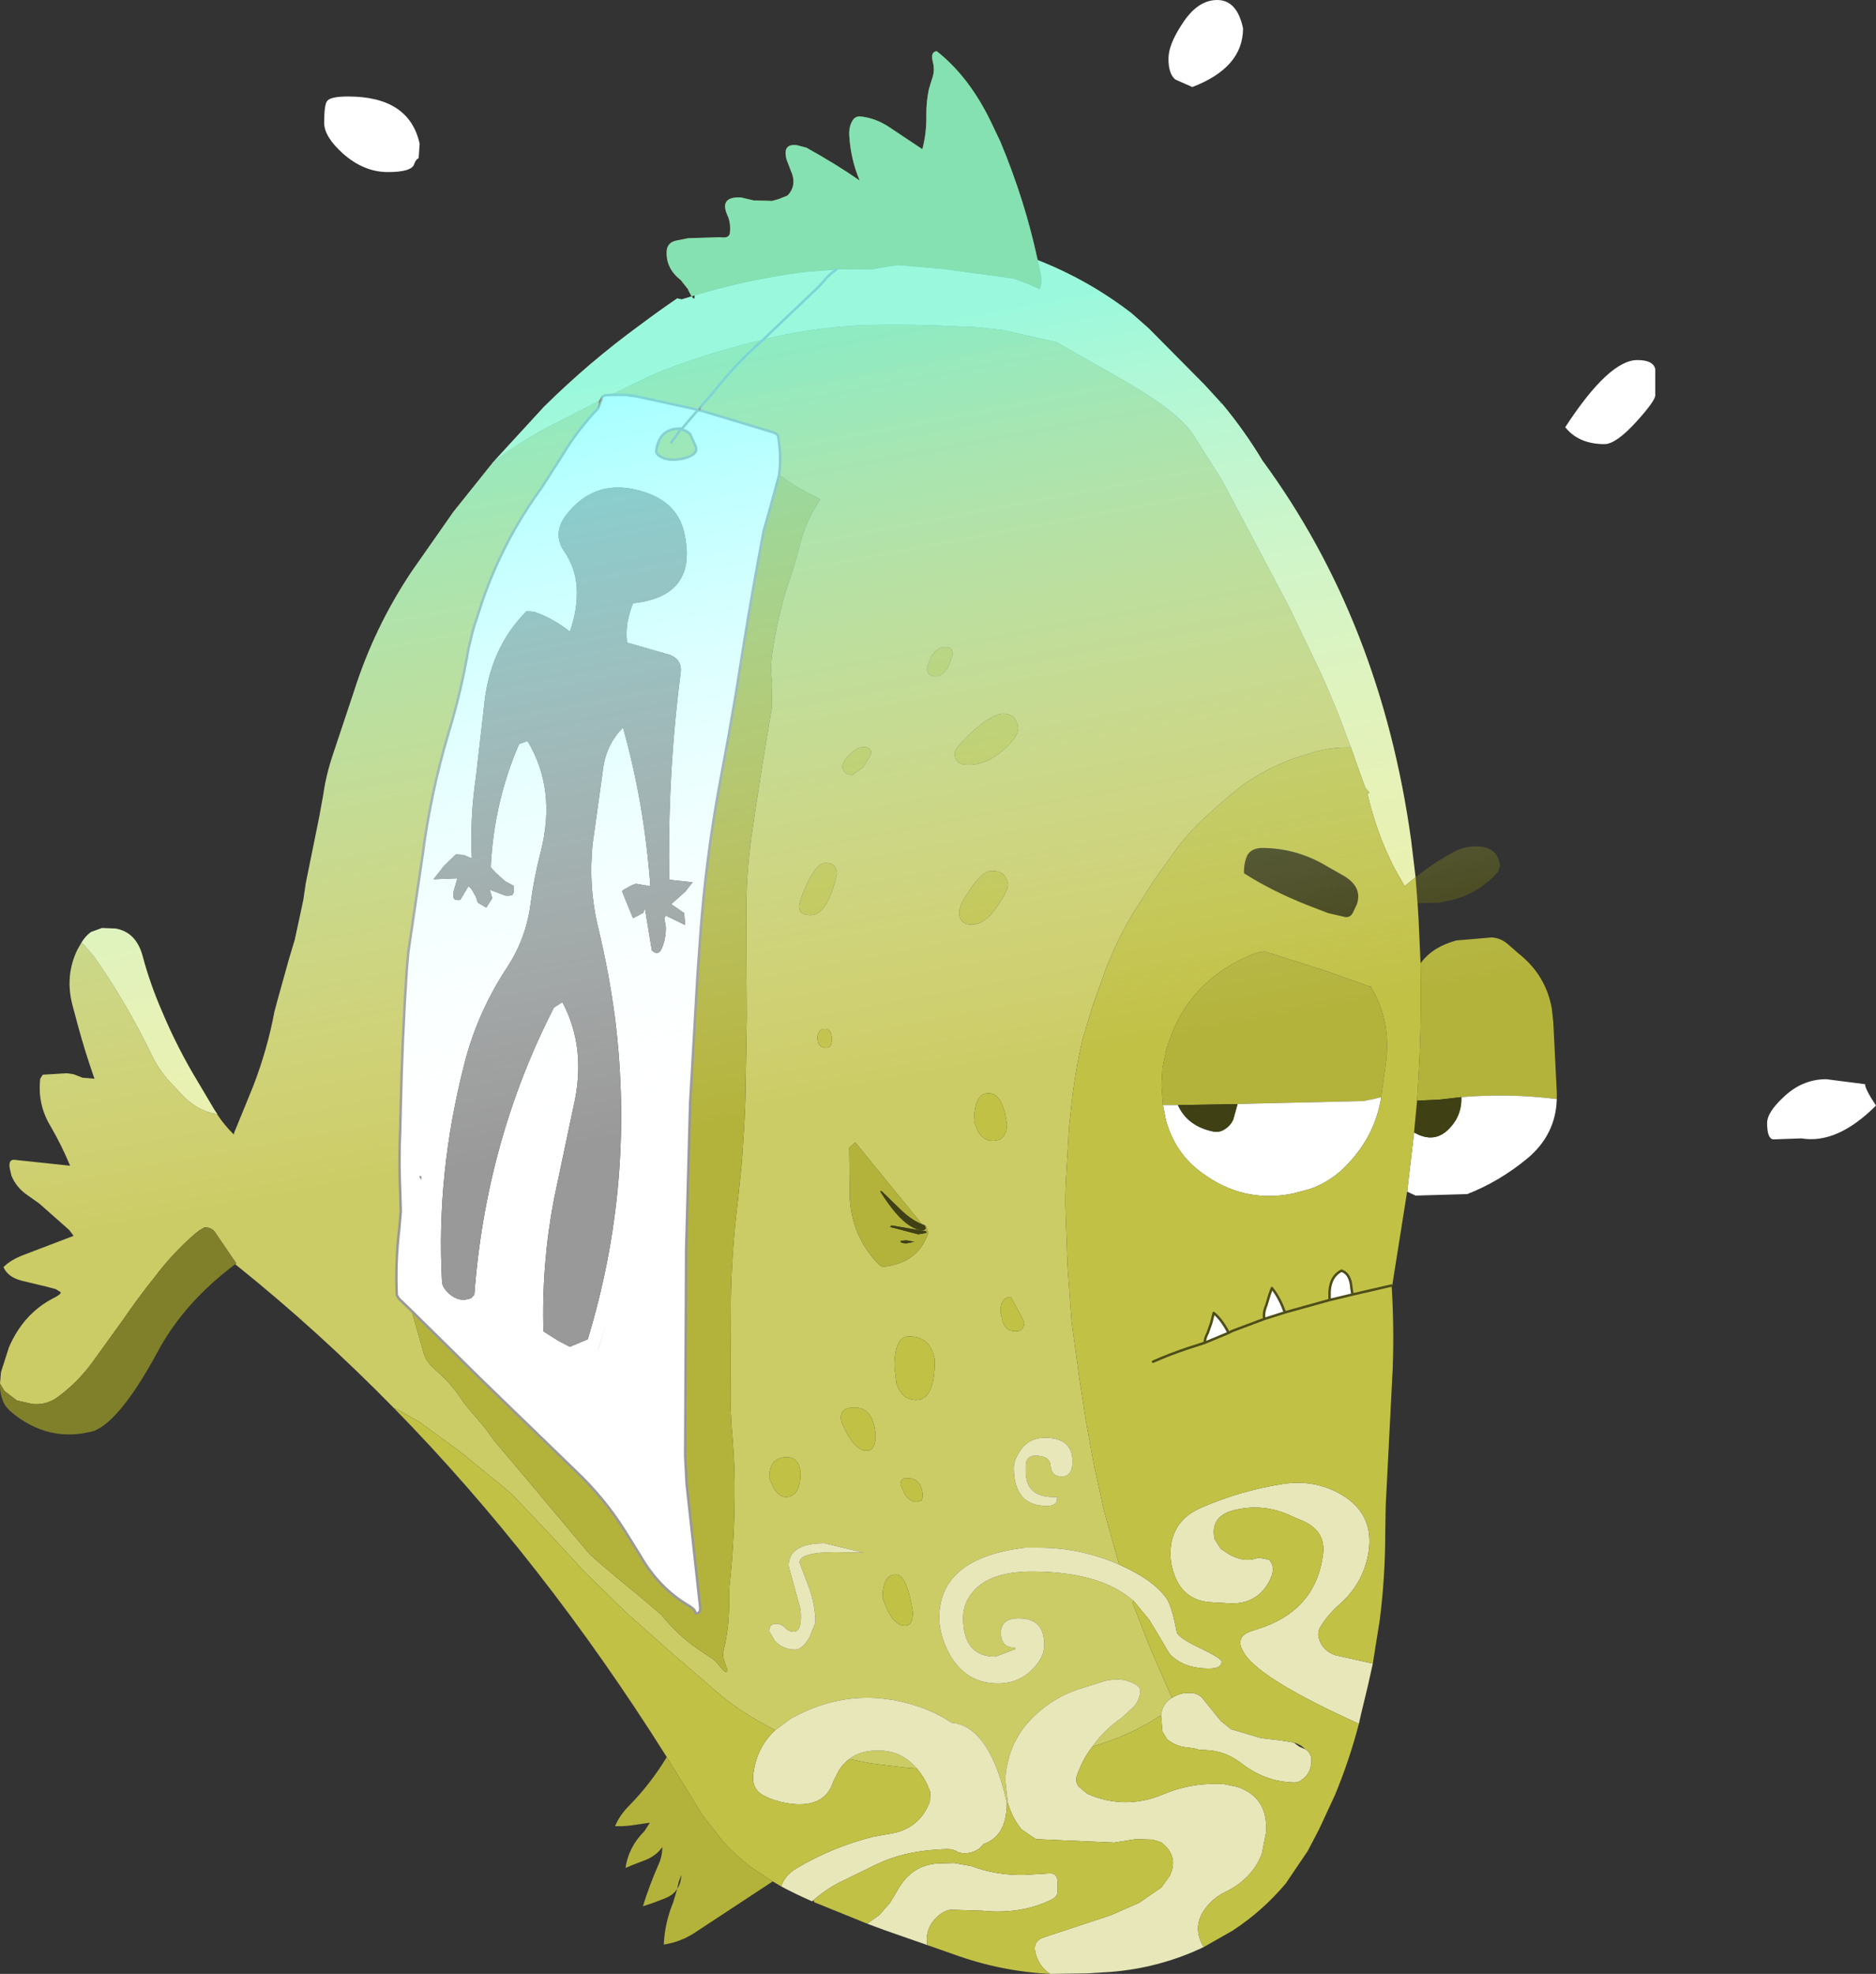
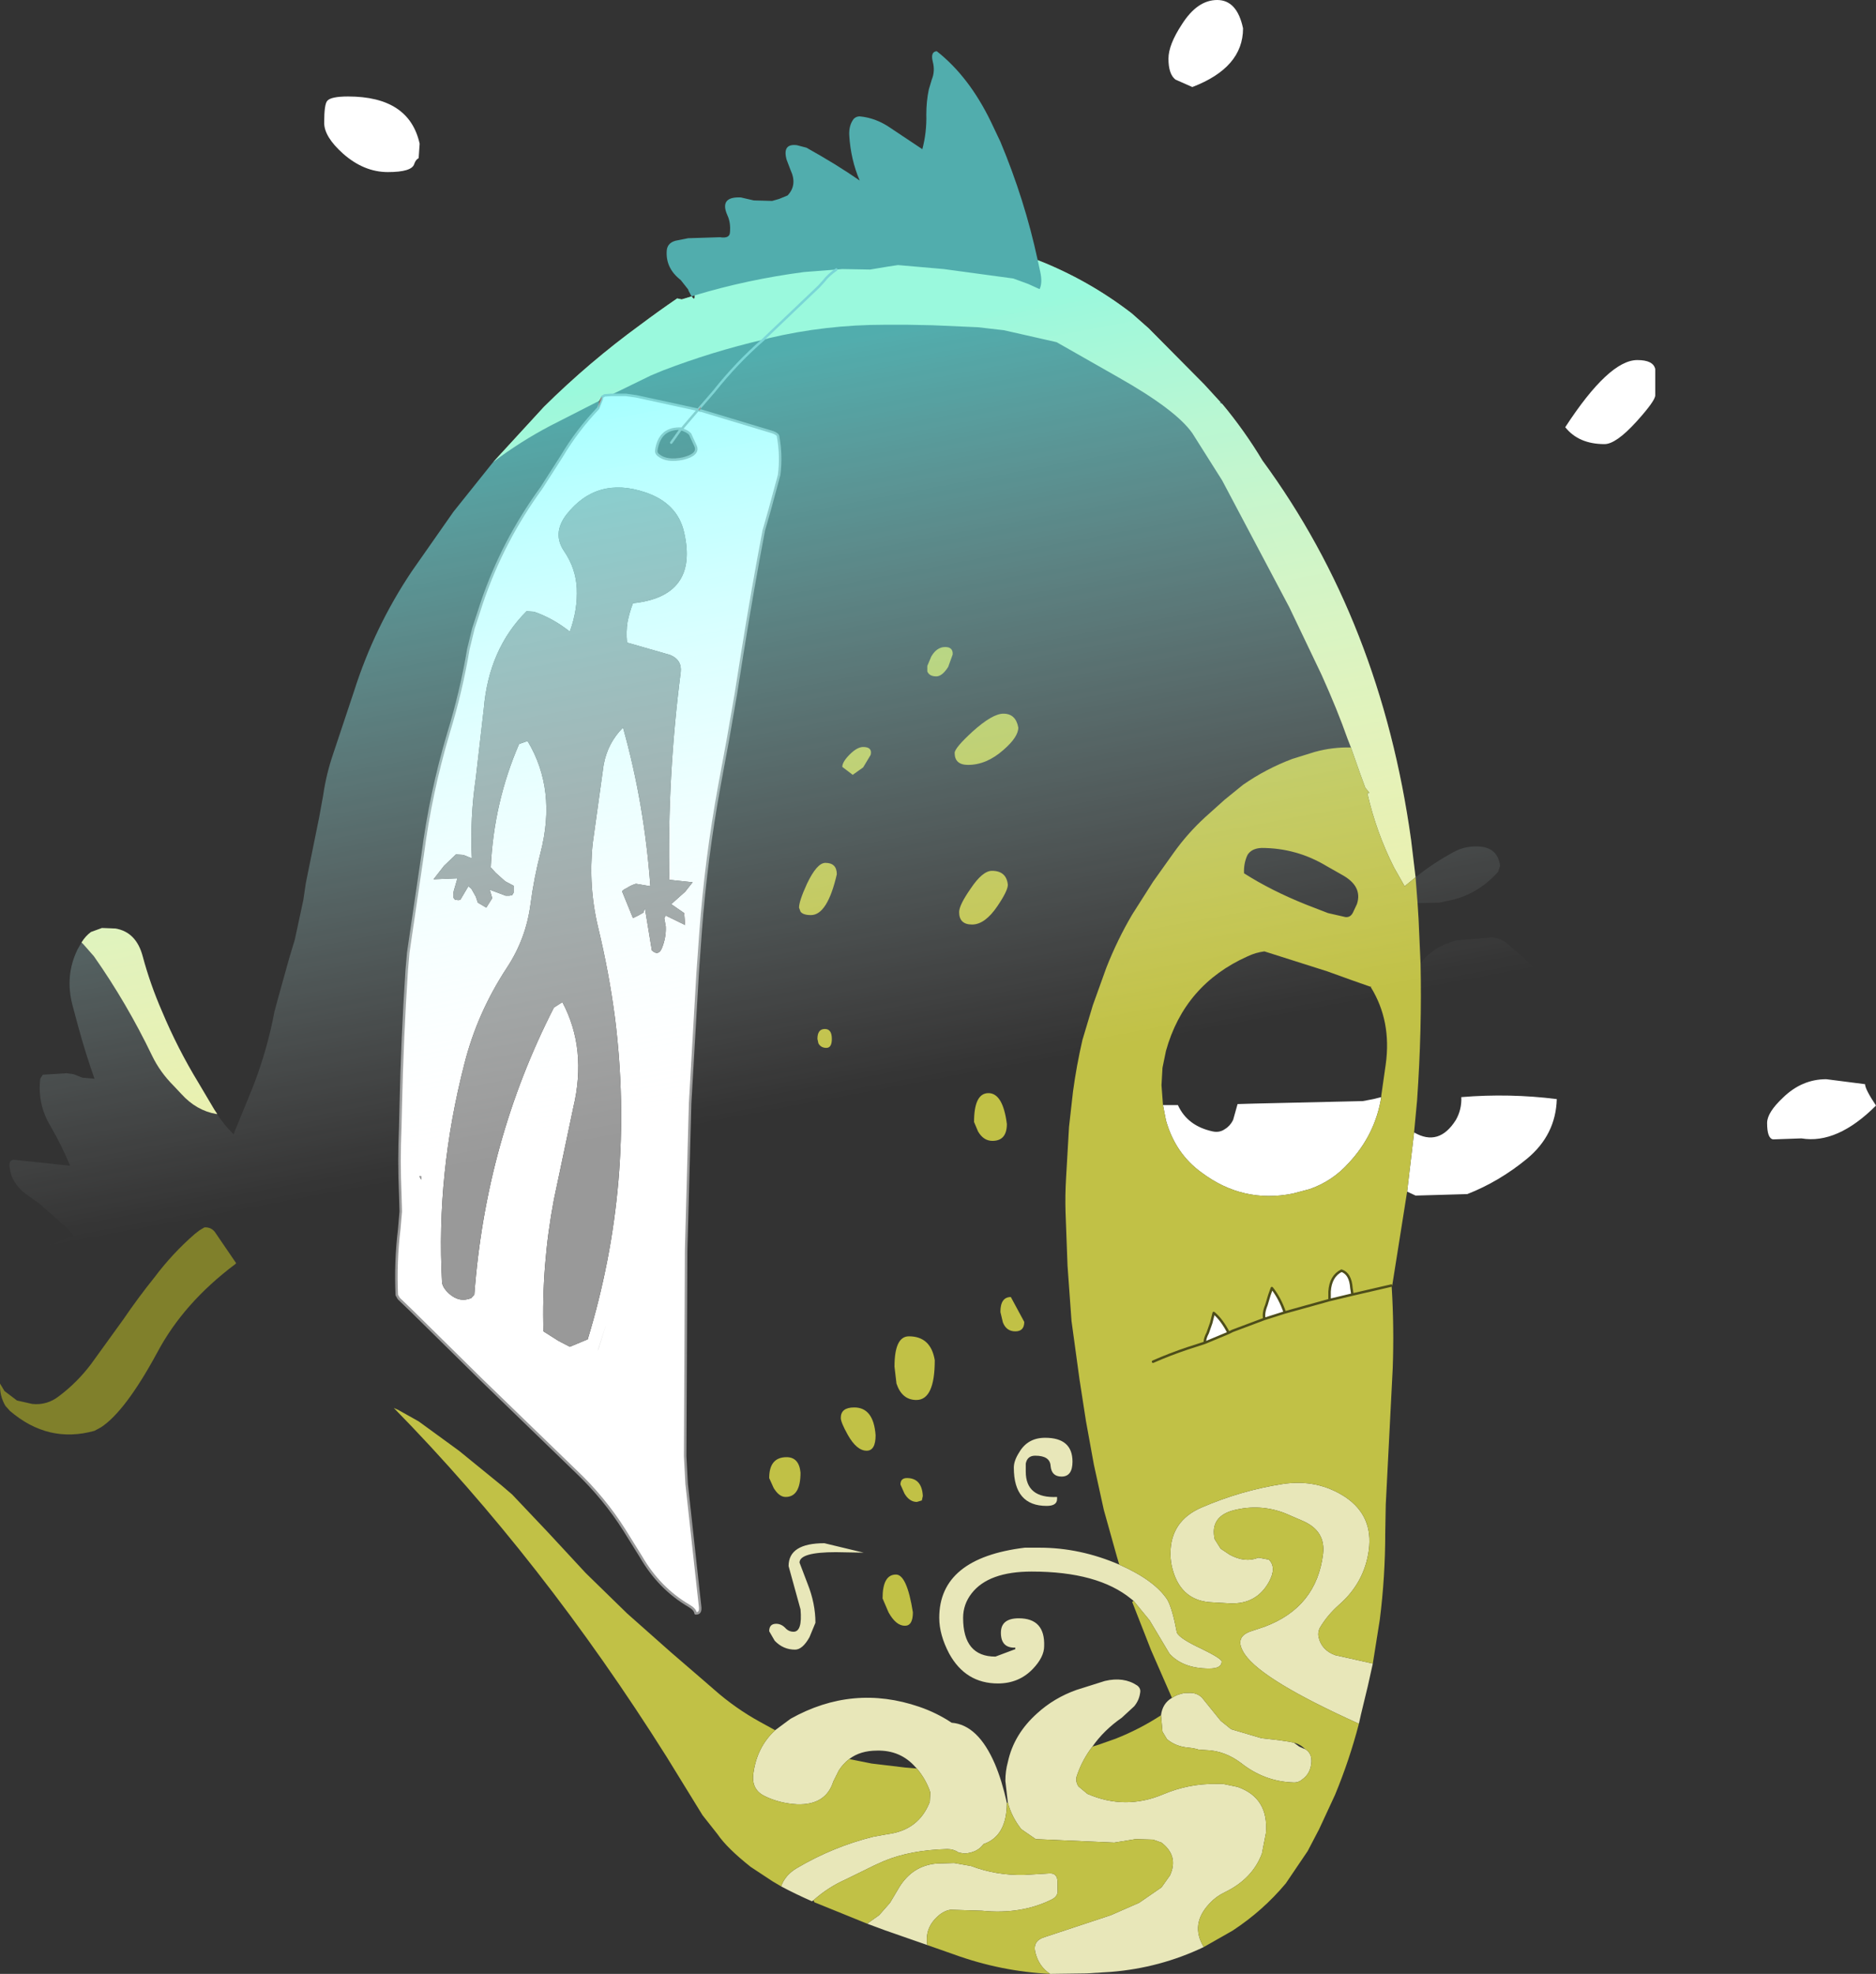
<svg xmlns="http://www.w3.org/2000/svg" height="198.45px" width="188.65px">
  <rect width="100%" height="100%" fill="#333333" stroke="none" />
  <g transform="matrix(1.0, 0.0, 0.0, 1.0, 4.6, -41.2)">
-     <path d="M118.15 81.65 L118.3 81.8 118.05 81.7 118.15 81.65 M35.0 182.75 Q27.45 175.05 19.3 168.5 L19.05 168.3 19.15 168.2 17.0 165.05 Q16.6 164.55 15.95 164.6 L15.45 164.9 15.0 165.25 Q12.75 167.2 10.95 169.6 9.3 171.65 7.8 173.85 L4.55 178.35 Q3.15 180.2 1.35 181.55 0.15 182.5 -1.35 182.35 L-2.9 182.0 -4.15 181.05 -4.6 180.3 -4.5 179.15 -3.7 176.65 Q-2.25 173.3 0.7 171.75 1.8 171.2 1.4 171.05 L1.0 170.8 0.05 170.55 -2.45 169.95 Q-3.8 169.6 -4.25 168.6 -3.55 167.85 -2.05 167.3 L2.8 165.45 2.35 164.85 -0.65 162.2 -1.85 161.35 Q-2.95 160.6 -3.45 159.4 L-3.6 158.75 Q-3.8 157.8 -3.2 157.8 L2.45 158.4 Q1.65 156.45 0.5 154.45 -0.85 152.25 -0.55 149.65 L-0.3 149.25 2.1 149.1 2.8 149.2 3.7 149.55 4.9 149.65 Q4.0 147.1 3.25 144.35 L2.7 142.3 Q1.9 139.3 3.2 136.65 L3.6 135.95 3.8 136.15 4.85 137.35 Q8.15 142.05 10.7 147.35 11.5 149.0 12.85 150.35 L13.65 151.2 Q15.15 152.85 17.15 153.2 L17.25 153.2 17.25 153.25 Q17.95 154.3 18.8 155.15 L18.9 155.25 19.0 154.95 20.15 152.15 20.9 150.3 Q22.3 146.65 23.0 142.9 L23.35 141.6 24.45 137.65 25.05 135.65 25.9 131.7 26.15 130.0 27.5 123.35 27.9 121.15 Q28.2 119.05 28.9 117.0 L31.0 110.7 Q33.05 104.25 36.8 98.65 L41.0 92.65 45.0 87.65 Q47.7 85.6 50.75 84.0 L55.65 81.5 55.55 82.25 Q53.45 84.45 51.9 87.05 L49.85 90.25 Q45.95 95.6 43.85 101.8 L43.0 104.4 42.5 106.45 Q41.8 110.65 40.5 114.9 38.7 120.95 37.9 127.15 L36.75 134.95 36.45 137.0 36.3 138.75 Q35.85 145.55 35.7 152.45 L35.65 154.55 Q35.5 157.9 35.65 161.25 L35.7 163.0 35.55 164.75 Q35.15 168.05 35.3 171.4 L35.5 171.75 36.8 173.0 37.95 177.05 Q38.2 178.05 39.05 178.8 L39.55 179.25 Q40.95 180.5 42.05 182.25 L42.8 183.15 44.25 184.85 45.1 186.05 49.5 191.25 50.4 192.35 54.7 197.45 55.7 198.35 58.5 200.7 59.55 201.55 61.85 203.5 62.6 204.35 Q64.05 206.0 65.9 207.2 L66.65 207.7 Q67.35 208.1 67.85 208.8 68.45 209.6 68.55 209.1 L68.2 208.1 Q68.05 207.65 68.15 207.2 68.8 204.5 68.7 201.65 L68.75 200.7 Q69.4 194.8 69.25 188.75 L69.1 186.15 Q68.9 184.1 68.85 181.95 L68.9 171.6 Q69.0 166.7 69.6 161.9 L70.0 158.05 70.25 154.15 70.35 151.9 70.5 143.5 70.45 133.45 Q70.4 129.4 70.95 125.4 71.9 118.9 73.0 112.45 L73.05 109.9 Q72.85 108.45 73.05 106.95 73.65 102.65 75.1 98.6 L75.7 96.55 Q76.4 93.45 77.9 91.45 L77.55 91.2 Q75.5 90.25 73.75 88.95 74.0 87.05 73.65 85.1 73.65 84.85 73.1 84.65 L65.8 82.45 65.9 82.05 67.2 80.55 Q69.45 77.7 72.15 75.35 69.45 77.7 67.2 80.55 L65.9 82.05 65.6 82.4 59.4 81.05 58.35 80.9 56.85 80.9 60.85 78.95 62.05 78.45 Q67.0 76.55 72.15 75.35 L72.35 75.15 72.4 75.3 72.7 75.2 Q78.4 73.85 84.35 73.85 L86.65 73.85 89.2 73.9 93.75 74.1 96.35 74.4 101.65 75.6 107.8 79.1 Q113.65 82.4 115.3 84.75 L118.3 89.5 125.05 102.25 128.3 109.05 Q129.9 112.6 130.9 115.45 L131.25 116.35 Q129.4 116.3 127.6 116.8 L125.35 117.5 Q122.7 118.5 120.4 120.1 L118.55 121.6 116.6 123.35 Q114.85 124.95 113.45 126.9 L111.35 129.85 109.25 133.15 Q107.75 135.7 106.65 138.5 L105.3 142.25 104.25 145.75 Q103.65 148.35 103.3 150.95 L102.9 154.5 102.6 159.7 Q102.5 161.4 102.55 163.05 L102.75 168.45 103.15 174.0 103.95 179.85 104.6 184.05 105.4 188.45 106.4 193.0 107.7 197.65 107.95 198.5 Q104.0 196.8 99.95 196.8 L98.45 196.8 Q89.85 197.85 89.85 203.85 89.85 205.55 90.85 207.45 92.5 210.45 95.75 210.45 97.85 210.45 99.25 209.0 100.4 207.8 100.4 206.7 100.5 203.9 97.85 203.9 96.05 203.9 96.05 205.35 96.05 206.9 97.5 206.85 L97.5 207.0 95.5 207.75 Q92.25 207.75 92.25 203.85 92.25 202.5 93.1 201.4 94.8 199.2 99.15 199.2 105.8 199.2 109.15 201.95 L109.4 202.15 109.25 202.25 111.15 207.1 113.25 211.9 Q112.3 212.45 112.15 213.65 110.0 215.05 107.6 216.0 L105.9 216.6 105.25 216.8 Q106.4 215.15 108.2 213.9 L109.45 212.75 Q109.95 212.15 110.05 211.4 110.15 210.95 109.75 210.65 108.4 209.75 106.5 210.2 L103.65 211.1 Q101.4 211.9 99.7 213.45 97.35 215.55 96.75 218.35 96.5 219.25 96.5 220.25 L96.75 222.45 96.65 222.45 Q96.15 220.2 95.45 218.55 93.75 214.6 91.1 214.4 89.6 213.4 87.85 212.8 81.15 210.5 74.9 214.0 L73.35 215.15 71.8 214.3 Q69.35 212.95 67.25 211.1 L65.75 209.8 64.3 208.55 62.85 207.3 58.45 203.4 54.3 199.35 50.5 195.25 46.9 191.45 45.85 190.55 41.55 187.05 37.5 184.1 35.45 182.95 35.0 182.75 M64.0 84.3 L63.9 84.35 Q64.55 84.55 64.8 84.85 L65.35 86.05 Q65.7 86.9 64.1 87.3 62.45 87.65 61.6 86.95 61.35 86.75 61.4 86.45 61.75 84.15 64.0 84.3 M62.9 85.7 L63.9 84.3 63.9 84.35 63.9 84.3 62.9 85.7 M79.05 145.65 Q79.05 144.65 78.35 144.65 77.6 144.65 77.6 145.65 L77.7 146.1 Q77.95 146.55 78.5 146.55 79.05 146.55 79.05 145.65 M79.55 129.1 Q79.55 127.95 78.4 127.95 77.55 127.95 76.55 130.05 75.75 131.8 75.75 132.45 L75.9 132.85 Q76.15 133.2 76.95 133.2 78.6 133.2 79.55 129.1 M80.1 118.3 L80.25 118.7 Q80.5 119.1 81.15 119.1 L82.2 118.35 82.95 117.1 Q83.15 116.3 82.2 116.3 81.6 116.3 80.85 117.05 80.1 117.8 80.1 118.3 M80.85 161.35 Q80.95 165.35 83.7 168.25 84.1 168.7 84.6 168.5 87.75 168.05 88.75 165.15 L88.55 164.5 88.05 164.2 81.4 156.05 80.8 156.6 80.85 161.35 M75.9 189.25 Q75.75 187.7 74.5 187.7 72.75 187.7 72.75 189.8 L73.2 190.8 Q73.75 191.7 74.4 191.7 75.9 191.7 75.9 189.25 M79.95 183.75 Q79.95 184.2 80.65 185.45 81.55 187.05 82.55 187.05 83.45 187.05 83.45 185.5 83.25 182.7 81.3 182.7 79.95 182.7 79.95 183.75 M96.75 130.15 Q96.6 128.75 95.15 128.75 94.2 128.75 93.0 130.55 91.85 132.2 91.85 132.9 91.85 134.15 93.15 134.15 94.45 134.15 95.7 132.3 96.75 130.75 96.75 130.15 M96.3 112.95 Q95.2 112.95 93.2 114.75 91.4 116.4 91.4 116.9 91.4 118.1 92.75 118.1 94.6 118.1 96.3 116.6 97.8 115.3 97.8 114.35 97.55 112.95 96.3 112.95 M89.55 109.2 Q90.15 109.2 90.75 108.25 L91.2 107.0 Q91.25 106.25 90.45 106.25 89.6 106.25 89.05 107.2 L88.65 108.15 88.65 108.7 Q88.85 109.2 89.55 109.2 M96.65 154.2 Q96.25 151.1 94.8 151.1 93.35 151.1 93.35 154.0 L93.75 154.95 Q94.3 155.9 95.2 155.9 96.65 155.9 96.65 154.2 M88.2 191.6 Q88.1 189.8 86.6 189.8 85.95 189.8 85.95 190.45 L86.35 191.35 Q86.85 192.2 87.6 192.2 L88.1 192.05 88.2 191.6 M89.4 177.95 Q89.0 175.55 86.8 175.55 85.35 175.55 85.35 178.6 L85.55 180.3 Q86.1 181.95 87.55 181.95 89.4 181.95 89.4 177.95 M97.05 171.6 Q96.0 171.6 96.0 173.1 L96.25 174.15 Q96.6 175.05 97.5 175.05 98.4 175.05 98.4 174.1 L97.05 171.6 M100.5 185.75 Q98.75 185.75 97.9 187.2 97.35 188.05 97.35 188.75 97.35 192.6 100.65 192.6 101.7 192.6 101.7 191.9 L101.7 191.7 Q98.55 191.85 98.55 189.15 L98.55 188.35 Q98.7 187.55 99.5 187.55 101.0 187.55 101.05 188.6 101.15 189.65 102.15 189.65 103.25 189.65 103.25 188.15 103.25 185.75 100.5 185.75 M82.25 197.3 L78.3 196.35 Q74.7 196.35 74.7 198.65 L75.9 203.0 Q76.1 205.25 75.2 205.25 74.7 205.25 74.35 204.85 73.95 204.45 73.45 204.45 72.75 204.45 72.75 205.2 L73.3 206.15 Q74.15 207.05 75.35 207.05 76.1 207.05 76.8 205.8 L77.4 204.35 Q77.4 202.4 76.6 200.4 L75.8 198.3 Q75.8 197.25 79.45 197.25 L82.25 197.3 M87.2 203.3 Q86.6 199.5 85.5 199.5 84.15 199.5 84.15 201.9 L84.75 203.3 Q85.5 204.65 86.4 204.65 87.2 204.65 87.2 203.3 M80.8 218.05 Q81.9 217.2 83.6 217.2 85.95 217.15 87.45 218.85 L87.6 219.0 86.4 218.9 83.05 218.5 80.8 218.05" fill="#cccc66" fill-rule="evenodd" stroke="none" />
    <path d="M133.45 208.45 L132.95 210.7 132.25 213.6 132.05 214.5 Q122.4 210.15 120.6 207.55 119.4 205.8 121.2 205.2 L122.55 204.75 Q127.8 202.8 128.45 197.4 128.7 195.15 126.5 194.15 L124.65 193.35 Q122.1 192.35 119.4 193.05 117.05 193.7 117.55 195.95 L118.15 196.9 119.05 197.5 Q120.6 198.35 121.95 197.8 L123.0 198.0 Q123.8 198.8 123.0 200.25 121.75 202.5 119.1 202.4 L117.35 202.3 Q114.25 202.2 113.35 199.1 113.1 198.3 113.1 197.4 113.1 194.1 116.25 192.75 120.2 191.05 124.35 190.4 127.9 189.85 130.75 191.75 133.5 193.65 133.05 197.05 132.6 200.3 130.1 202.5 128.85 203.6 128.1 204.9 127.9 205.35 128.0 205.8 128.3 207.1 129.65 207.6 L133.45 208.45 M116.45 236.95 Q112.05 239.05 107.1 239.45 L104.65 239.6 101.0 239.65 Q99.85 238.9 99.5 237.45 99.25 236.3 100.45 235.95 L107.1 233.75 109.95 232.5 112.2 230.95 113.05 229.75 Q113.95 227.8 112.2 226.45 L111.35 226.15 109.6 226.1 107.45 226.45 99.55 226.1 98.1 225.1 Q97.15 223.9 96.75 222.45 L96.5 220.25 Q96.5 219.25 96.75 218.35 97.35 215.55 99.7 213.45 101.4 211.9 103.65 211.1 L106.5 210.2 Q108.4 209.75 109.75 210.65 110.15 210.95 110.05 211.4 109.95 212.15 109.45 212.75 L108.2 213.9 Q106.4 215.15 105.25 216.8 104.25 218.1 103.7 219.7 103.5 220.25 103.85 220.8 L104.75 221.55 Q108.55 223.2 112.35 221.6 114.95 220.5 117.7 220.55 L118.4 220.55 119.85 220.85 Q123.0 221.95 122.7 225.5 L122.3 227.55 Q121.35 230.1 118.55 231.45 117.7 231.85 117.05 232.55 115.05 234.65 116.45 236.95 M88.65 236.75 L84.35 235.25 82.6 234.6 83.8 233.75 84.9 232.5 85.85 230.9 Q87.2 228.75 89.6 228.55 L91.35 228.5 93.05 228.8 Q95.55 229.75 98.35 229.7 L100.85 229.55 Q101.75 229.45 101.75 230.45 L101.75 231.15 Q101.85 231.8 101.2 232.15 98.1 233.7 94.15 233.3 L91.0 233.2 Q90.5 233.25 89.95 233.65 88.35 234.9 88.65 236.75 M77.2 232.25 L77.05 232.35 Q75.35 231.6 73.95 230.85 74.35 229.7 75.55 229.0 79.2 226.85 83.25 225.85 L84.65 225.6 Q87.8 225.2 88.9 222.35 L88.95 221.4 Q88.55 220.15 87.6 219.0 L87.45 218.85 Q85.95 217.15 83.6 217.2 81.9 217.2 80.8 218.05 80.2 218.5 79.75 219.2 L79.2 220.3 Q78.45 222.7 75.55 222.6 73.8 222.5 72.35 221.8 70.95 221.15 71.15 219.55 71.5 216.85 73.35 215.15 L74.9 214.0 Q81.15 210.5 87.85 212.8 89.6 213.4 91.1 214.4 93.75 214.6 95.45 218.55 96.15 220.2 96.65 222.45 96.65 225.8 94.3 226.6 93.7 227.45 92.4 227.55 L91.8 227.45 Q91.3 227.1 90.65 227.1 86.95 227.2 84.3 228.3 L83.3 228.75 80.45 230.15 Q78.65 230.95 77.2 232.25 M112.15 213.65 Q112.3 212.45 113.25 211.9 113.75 211.55 114.55 211.4 L114.95 211.4 Q115.7 211.35 116.25 211.85 L118.15 214.2 119.2 215.05 122.25 215.95 124.0 216.15 125.0 216.3 125.5 216.4 126.05 216.8 126.5 217.0 126.65 217.05 Q127.5 217.55 127.2 218.85 127.0 219.65 126.35 220.1 125.95 220.45 125.4 220.4 122.55 220.3 120.2 218.45 118.55 217.2 116.65 217.15 L115.9 217.1 115.8 217.05 115.3 216.95 114.9 216.9 Q113.65 216.8 112.75 216.05 L112.3 215.3 112.15 213.65 M109.4 202.15 L109.15 201.95 Q105.8 199.2 99.15 199.2 94.8 199.2 93.1 201.4 92.25 202.5 92.25 203.85 92.25 207.75 95.5 207.75 L97.5 207.0 97.5 206.85 Q96.05 206.9 96.05 205.35 96.05 203.9 97.85 203.9 100.5 203.9 100.4 206.7 100.4 207.8 99.25 209.0 97.85 210.45 95.75 210.45 92.5 210.45 90.85 207.45 89.85 205.55 89.85 203.85 89.85 197.85 98.45 196.8 L99.95 196.8 Q104.0 196.8 107.95 198.5 111.55 200.1 112.8 202.05 113.3 202.95 113.75 205.35 114.05 205.95 116.2 206.95 118.25 207.95 118.25 208.25 118.25 208.95 117.0 208.95 114.35 208.95 113.0 207.45 L111.0 204.1 109.4 202.15 M100.5 185.75 Q103.25 185.75 103.25 188.15 103.25 189.65 102.15 189.65 101.15 189.65 101.05 188.6 101.0 187.55 99.5 187.55 98.7 187.55 98.55 188.35 L98.55 189.15 Q98.55 191.85 101.7 191.7 L101.7 191.9 Q101.7 192.6 100.65 192.6 97.35 192.6 97.35 188.75 97.35 188.05 97.9 187.2 98.75 185.75 100.5 185.75 M82.25 197.3 L79.45 197.25 Q75.8 197.25 75.8 198.3 L76.6 200.4 Q77.4 202.4 77.4 204.35 L76.8 205.8 Q76.1 207.05 75.35 207.05 74.15 207.05 73.3 206.15 L72.75 205.2 Q72.75 204.45 73.45 204.45 73.95 204.45 74.35 204.85 74.7 205.25 75.2 205.25 76.1 205.25 75.9 203.0 L74.7 198.65 Q74.7 196.35 78.3 196.35 L82.25 197.3" fill="#e8e7b9" fill-rule="evenodd" stroke="none" />
-     <path d="M65.25 70.9 L64.95 71.0 64.65 70.45 64.6 70.3 63.85 69.35 Q62.3 68.15 62.45 66.35 62.55 65.5 63.6 65.35 L64.6 65.15 67.8 65.05 Q68.75 65.2 68.8 64.6 68.9 63.6 68.55 62.85 67.7 60.95 69.9 61.05 L71.2 61.35 73.05 61.4 73.75 61.2 74.6 60.85 Q75.6 59.8 74.9 58.3 L74.5 57.25 Q74.05 55.6 75.55 55.8 L76.5 56.05 Q79.55 57.75 81.85 59.35 80.95 57.25 80.8 54.8 80.75 53.8 81.25 53.15 81.5 52.9 81.85 52.9 83.5 53.05 85.0 54.1 L88.15 56.2 Q88.6 54.5 88.55 52.7 88.55 51.4 88.8 50.2 L89.1 49.2 Q89.45 48.35 89.2 47.4 88.95 46.4 89.6 46.35 92.85 48.9 95.05 53.45 L96.0 55.45 Q98.45 61.3 99.75 67.35 L100.0 68.5 Q100.25 69.6 99.95 70.25 L99.9 70.25 99.35 70.0 98.8 69.75 97.3 69.2 90.3 68.25 85.7 67.85 84.7 68.0 82.9 68.3 80.1 68.25 79.5 68.3 76.25 68.55 Q70.55 69.3 65.25 70.9 M138.25 138.05 Q138.9 137.15 139.9 136.55 140.75 136.05 141.85 135.75 L145.4 135.45 Q146.3 135.5 147.0 136.1 L148.15 137.1 Q150.85 139.25 151.45 142.6 L151.6 144.0 151.95 151.0 151.95 151.7 Q147.2 151.1 142.35 151.5 L140.15 151.75 138.05 151.85 137.9 151.85 Q138.4 144.7 138.25 138.05 M73.1 230.35 L72.65 230.65 65.2 235.55 Q63.8 236.45 62.15 236.7 62.25 234.5 63.1 232.45 L63.5 231.1 Q63.1 231.75 62.15 232.1 L61.1 232.5 60.05 232.85 Q60.7 230.75 61.6 228.7 62.0 227.85 62.0 226.9 L62.05 226.8 62.0 226.9 Q61.35 227.85 60.05 228.3 L59.0 228.7 58.3 229.0 Q58.6 226.9 60.2 225.3 L60.75 224.45 58.65 224.75 57.95 224.8 57.25 224.8 Q57.7 223.7 58.7 222.7 60.85 220.5 62.45 217.85 L66.05 223.7 67.55 225.6 Q68.5 227.0 70.9 228.9 L73.1 230.35 M36.8 173.0 L43.85 179.95 53.3 189.1 Q56.15 191.8 58.2 195.05 L59.85 197.7 Q61.7 200.9 64.7 202.65 65.3 203.0 65.35 203.4 65.9 203.45 65.8 202.7 L65.6 200.9 64.45 190.4 64.3 187.6 64.4 166.85 64.8 152.1 65.55 139.1 65.85 134.9 Q66.4 127.5 67.75 120.15 L68.6 115.55 69.4 110.95 70.05 106.85 Q71.05 100.6 72.2 94.55 L72.8 92.45 73.75 88.95 Q75.5 90.25 77.55 91.2 L77.9 91.45 Q76.4 93.45 75.7 96.55 L75.1 98.6 Q73.65 102.65 73.05 106.95 72.85 108.45 73.05 109.9 L73.0 112.45 Q71.9 118.9 70.95 125.4 70.4 129.4 70.45 133.45 L70.5 143.5 70.35 151.9 70.25 154.15 70.0 158.05 69.6 161.9 Q69.0 166.7 68.9 171.6 L68.85 181.95 Q68.9 184.1 69.1 186.15 L69.25 188.75 Q69.4 194.8 68.75 200.7 L68.7 201.65 Q68.8 204.5 68.15 207.2 68.05 207.65 68.2 208.1 L68.55 209.1 Q68.45 209.6 67.85 208.8 67.35 208.1 66.65 207.7 L65.9 207.2 Q64.05 206.0 62.6 204.35 L61.85 203.5 59.55 201.55 58.5 200.7 55.7 198.35 54.7 197.45 50.4 192.35 49.5 191.25 45.1 186.05 44.25 184.85 42.8 183.15 42.05 182.25 Q40.95 180.5 39.55 179.25 L39.05 178.8 Q38.2 178.05 37.95 177.05 L36.8 173.0 M80.85 161.35 L80.8 156.6 81.4 156.05 88.05 164.2 88.55 164.5 88.75 165.15 Q87.75 168.05 84.6 168.5 84.1 168.7 83.7 168.25 80.95 165.35 80.85 161.35 M112.35 152.3 L112.2 150.3 112.3 148.55 112.65 146.85 Q114.5 140.2 120.85 137.35 121.7 136.95 122.55 136.85 L128.85 138.85 131.35 139.75 133.2 140.4 133.25 140.45 Q135.35 143.85 134.75 148.2 L134.3 151.35 134.3 151.5 133.5 151.7 132.45 151.9 121.55 152.15 119.85 152.2 113.85 152.3 112.35 152.3 M86.55 166.2 L87.35 166.05 86.55 165.9 85.95 165.95 Q85.95 166.2 86.55 166.2 M88.55 165.15 L88.55 165.0 85.05 164.4 84.9 164.55 87.75 165.3 88.55 165.15 M88.5 164.7 L88.4 164.4 Q87.1 163.95 85.85 162.7 L84.05 160.95 83.9 160.95 Q86.35 164.9 88.3 164.9 L88.5 164.7 M63.5 231.1 Q63.9 230.5 63.9 229.7 L63.65 230.4 63.5 231.1" fill="#b3b33c" fill-rule="evenodd" stroke="none" />
    <path d="M151.95 151.7 Q151.85 155.3 148.95 157.7 146.15 160.0 142.95 161.25 L137.75 161.4 136.9 161.0 137.6 155.05 Q140.1 156.5 141.8 153.8 142.4 152.75 142.35 151.5 147.2 151.1 151.95 151.7 M55.55 82.25 L55.9 81.35 55.95 81.1 56.2 80.95 56.85 80.9 58.35 80.9 59.4 81.05 65.6 82.4 65.8 82.45 73.1 84.65 Q73.65 84.85 73.65 85.1 74.0 87.05 73.75 88.95 L72.8 92.45 72.2 94.55 Q71.05 100.6 70.05 106.85 L69.4 110.95 68.6 115.55 67.75 120.15 Q66.4 127.5 65.85 134.9 L65.55 139.1 64.8 152.1 64.4 166.85 64.3 187.6 64.45 190.4 65.6 200.9 65.8 202.7 Q65.9 203.45 65.35 203.4 65.3 203.0 64.7 202.65 61.7 200.9 59.85 197.7 L58.2 195.05 Q56.15 191.8 53.3 189.1 L43.85 179.95 36.8 173.0 35.5 171.75 35.3 171.4 Q35.15 168.05 35.55 164.75 L35.7 163.0 35.65 161.25 Q35.5 157.9 35.65 154.55 L35.7 152.45 Q35.85 145.55 36.3 138.75 L36.45 137.0 36.75 134.95 37.9 127.15 Q38.7 120.95 40.5 114.9 41.8 110.65 42.5 106.45 L43.0 104.4 43.85 101.8 Q45.95 95.6 49.85 90.25 L51.9 87.05 Q53.45 84.45 55.55 82.25 M52.35 92.95 Q50.9 94.85 52.15 96.65 53.3 98.35 53.4 100.35 53.5 102.5 52.7 104.7 51.0 103.35 49.1 102.7 L48.35 102.65 Q44.55 106.45 44.05 112.45 L43.25 119.4 Q42.65 123.45 42.85 127.5 L42.0 127.15 41.25 127.1 40.05 128.25 39.0 129.6 41.4 129.5 41.05 130.7 Q40.95 131.05 41.0 131.45 L41.15 131.65 41.5 131.7 41.7 131.65 42.5 130.3 42.8 130.55 43.25 131.35 43.45 131.95 44.3 132.45 44.9 131.5 44.65 130.65 46.25 131.25 46.6 131.25 46.9 131.2 47.05 130.95 47.05 130.25 46.2 129.8 45.25 128.95 44.75 128.4 Q45.05 121.9 47.6 116.0 L48.45 115.7 Q51.4 120.6 49.75 126.95 49.1 129.45 48.75 132.1 48.3 135.55 46.4 138.45 43.4 143.0 42.1 148.15 39.25 159.2 39.85 170.1 39.9 170.65 40.55 171.25 41.6 172.2 42.8 171.7 L43.1 171.35 Q44.25 155.9 51.1 142.5 L51.95 141.95 Q54.45 146.65 53.05 152.55 L51.1 161.8 Q49.85 168.4 50.05 175.05 L51.55 176.0 52.7 176.6 54.5 175.85 Q59.3 160.1 57.25 143.6 56.65 139.0 55.55 134.45 54.55 130.3 55.0 126.0 L56.1 118.1 Q56.5 115.9 58.05 114.35 60.2 122.0 60.8 130.3 L59.35 130.05 Q58.85 130.2 58.4 130.5 58.15 130.6 57.95 130.8 L59.05 133.5 Q59.6 133.25 60.1 132.95 L60.25 132.5 60.95 136.75 Q61.6 137.35 61.95 136.55 62.4 135.45 62.35 134.35 L62.2 133.5 62.35 133.25 64.3 134.2 64.2 133.0 62.9 132.1 64.3 130.85 65.05 129.9 62.7 129.65 Q62.5 119.3 63.85 108.8 64.0 107.55 62.8 107.05 L58.45 105.8 Q58.35 104.65 58.5 103.75 58.7 102.75 59.05 101.85 65.65 101.15 64.2 94.75 63.55 91.8 60.3 90.7 55.4 89.05 52.35 92.95 M64.0 84.3 L64.1 84.15 65.6 82.4 64.1 84.15 64.0 84.3 Q61.75 84.15 61.4 86.45 61.35 86.75 61.6 86.95 62.45 87.65 64.1 87.3 65.7 86.9 65.35 86.05 L64.8 84.85 Q64.55 84.55 63.9 84.35 L64.0 84.3 M37.75 159.45 Q37.55 159.4 37.6 159.5 L37.75 159.8 37.75 159.45 M55.6 176.75 L56.4 174.2 55.5 177.05 55.6 176.75 M134.3 151.5 Q133.7 155.25 131.05 158.1 129.4 159.95 127.1 160.75 L125.4 161.2 Q120.4 162.2 116.25 159.1 113.6 157.2 112.65 153.85 L112.35 152.3 113.85 152.3 Q114.8 154.4 117.35 154.95 118.05 155.1 118.6 154.7 119.1 154.4 119.4 153.8 L119.85 152.2 121.55 152.15 132.45 151.9 133.5 151.7 134.3 151.5 M118.95 175.2 L116.55 176.2 Q116.55 175.75 116.85 175.2 L117.2 174.2 117.45 173.2 Q118.25 173.85 118.95 175.2 M122.55 173.8 Q122.4 173.25 122.75 172.4 L123.05 171.4 123.3 170.7 Q124.1 171.7 124.6 173.15 L122.55 173.8 M129.1 171.9 L129.1 171.05 Q129.2 169.5 130.3 168.95 131.2 169.25 131.3 170.7 L131.4 171.35 129.1 171.9" fill="#ffffff" fill-rule="evenodd" stroke="none" />
-     <path d="M137.75 129.4 Q139.55 127.95 141.6 126.85 142.7 126.25 144.0 126.3 146.0 126.35 146.25 128.25 L146.05 128.85 Q143.9 131.25 140.85 131.8 L140.15 131.95 137.95 132.0 137.75 129.4 M128.85 128.3 L130.35 129.15 Q132.45 130.3 131.85 132.1 L131.45 132.95 Q131.2 133.45 130.7 133.4 L128.95 133.0 126.75 132.15 Q123.25 130.75 120.5 129.0 120.45 128.0 120.85 127.15 121.25 126.5 122.25 126.45 125.8 126.45 128.85 128.3 M113.85 152.3 L119.85 152.2 119.4 153.8 Q119.1 154.4 118.6 154.7 118.05 155.1 117.35 154.95 114.8 154.4 113.85 152.3 M88.5 164.7 L88.3 164.9 Q86.35 164.9 83.9 160.95 L84.05 160.95 85.85 162.7 Q87.1 163.95 88.4 164.4 L88.5 164.7 M88.55 165.15 L87.75 165.3 84.9 164.55 85.05 164.4 88.55 165.0 88.55 165.15 M86.55 166.2 Q85.95 166.2 85.95 165.95 L86.55 165.9 87.35 166.05 86.55 166.2 M142.35 151.5 Q142.4 152.75 141.8 153.8 140.1 156.5 137.6 155.05 L137.9 151.85 138.05 151.85 140.15 151.75 142.35 151.5" fill="#404015" fill-rule="evenodd" stroke="none" />
    <path d="M65.25 70.9 Q70.55 69.3 76.25 68.55 L79.5 68.3 80.1 68.25 82.9 68.3 84.7 68.0 85.7 67.85 90.3 68.25 97.3 69.2 98.8 69.75 99.35 70.0 99.9 70.25 99.95 70.25 Q100.25 69.6 100.0 68.5 L99.75 67.35 Q104.85 69.35 109.2 72.7 L110.9 74.2 116.5 79.85 118.15 81.65 118.05 81.7 118.3 81.8 Q120.55 84.5 122.35 87.5 134.25 103.7 137.3 125.65 L137.75 129.4 136.65 130.3 135.6 128.45 Q133.8 124.9 132.9 120.95 L133.1 120.9 132.7 120.4 132.75 120.55 132.2 119.05 131.25 116.35 130.9 115.45 Q129.9 112.6 128.3 109.05 L125.05 102.25 118.3 89.5 115.3 84.75 Q113.65 82.4 107.8 79.1 L101.65 75.6 96.35 74.4 93.75 74.1 89.2 73.9 86.65 73.85 84.35 73.85 Q78.4 73.85 72.7 75.2 L72.4 75.3 72.35 75.15 77.75 70.0 78.25 69.45 Q78.7 68.85 79.5 68.3 78.7 68.85 78.25 69.45 L77.75 70.0 72.35 75.15 72.15 75.35 Q67.0 76.55 62.05 78.45 L60.85 78.95 56.85 80.9 56.2 80.95 55.95 81.1 55.85 81.15 55.65 81.5 50.75 84.0 Q47.7 85.6 45.0 87.65 L50.1 82.1 Q54.65 77.6 59.8 73.85 61.6 72.5 63.5 71.2 L63.95 71.3 64.95 71.0 Q65.3 71.5 65.25 70.9 M3.6 135.95 Q4.0 135.3 4.55 134.9 L5.65 134.5 7.0 134.55 Q9.1 134.9 9.75 137.35 10.5 140.15 11.7 142.9 13.25 146.6 15.35 150.05 L16.95 152.75 17.25 153.2 17.15 153.2 Q15.15 152.85 13.65 151.2 L12.85 150.35 Q11.5 149.0 10.7 147.35 8.15 142.05 4.85 137.35 L3.8 136.15 3.6 135.95" fill="#e9efa9" fill-rule="evenodd" stroke="none" />
    <path d="M52.35 92.95 Q55.4 89.05 60.3 90.7 63.55 91.8 64.2 94.75 65.65 101.15 59.05 101.85 58.7 102.75 58.5 103.75 58.35 104.65 58.45 105.8 L62.8 107.05 Q64.0 107.55 63.85 108.8 62.5 119.3 62.7 129.65 L65.05 129.9 64.3 130.85 62.9 132.1 64.2 133.0 64.3 134.2 62.35 133.25 62.2 133.5 62.35 134.35 Q62.4 135.45 61.95 136.55 61.6 137.35 60.95 136.75 L60.25 132.5 60.1 132.95 Q59.6 133.25 59.05 133.5 L57.95 130.8 Q58.15 130.6 58.4 130.5 58.85 130.2 59.35 130.05 L60.8 130.3 Q60.2 122.0 58.05 114.35 56.5 115.9 56.1 118.1 L55.0 126.0 Q54.55 130.3 55.55 134.45 56.65 139.0 57.25 143.6 59.3 160.1 54.5 175.85 L52.7 176.6 51.55 176.0 50.05 175.05 Q49.85 168.4 51.1 161.8 L53.05 152.55 Q54.45 146.65 51.95 141.95 L51.1 142.5 Q44.25 155.9 43.1 171.35 L42.8 171.7 Q41.6 172.2 40.55 171.25 39.9 170.65 39.85 170.1 39.25 159.2 42.1 148.15 43.4 143.0 46.4 138.45 48.3 135.55 48.75 132.1 49.1 129.45 49.75 126.95 51.4 120.6 48.45 115.7 L47.6 116.0 Q45.05 121.9 44.75 128.4 L45.25 128.95 46.2 129.8 47.05 130.25 47.05 130.95 46.9 131.2 46.6 131.25 46.25 131.25 44.65 130.65 44.9 131.5 44.3 132.45 43.45 131.95 43.25 131.35 42.8 130.55 42.5 130.3 41.7 131.65 41.5 131.7 41.15 131.65 41.0 131.45 Q40.95 131.05 41.05 130.7 L41.4 129.5 39.0 129.6 40.05 128.25 41.25 127.1 42.0 127.15 42.85 127.5 Q42.65 123.45 43.25 119.4 L44.05 112.45 Q44.55 106.45 48.35 102.65 L49.1 102.7 Q51.0 103.35 52.7 104.7 53.5 102.5 53.4 100.35 53.3 98.35 52.15 96.65 50.9 94.85 52.35 92.95 M37.75 159.45 L37.75 159.8 37.6 159.5 Q37.55 159.4 37.75 159.45 M55.6 176.75 L55.5 177.05 56.4 174.2 55.6 176.75" fill="#999999" fill-rule="evenodd" stroke="none" />
-     <path d="M137.95 132.0 L138.05 133.6 138.25 138.05 Q138.4 144.7 137.9 151.85 L137.6 155.05 136.9 161.0 135.4 170.45 135.3 170.45 135.35 170.6 Q135.6 174.65 135.45 178.8 L134.75 192.5 134.7 195.3 Q134.7 199.7 134.15 204.05 L133.45 208.45 129.65 207.6 Q128.3 207.1 128.0 205.8 127.9 205.35 128.1 204.9 128.85 203.6 130.1 202.5 132.6 200.3 133.05 197.05 133.5 193.65 130.75 191.75 127.9 189.85 124.35 190.4 120.2 191.05 116.25 192.75 113.1 194.1 113.1 197.4 113.1 198.3 113.35 199.1 114.25 202.2 117.35 202.3 L119.1 202.4 Q121.75 202.5 123.0 200.25 123.8 198.8 123.0 198.0 L121.95 197.8 Q120.6 198.35 119.05 197.5 L118.15 196.9 117.55 195.95 Q117.05 193.7 119.4 193.05 122.1 192.35 124.65 193.35 L126.5 194.15 Q128.7 195.15 128.45 197.4 127.8 202.8 122.55 204.75 L121.2 205.2 Q119.4 205.8 120.6 207.55 122.4 210.15 132.05 214.5 131.1 218.15 129.65 221.65 L128.05 225.1 126.9 227.3 124.7 230.55 Q122.4 233.3 119.35 235.3 L116.45 236.95 Q115.05 234.65 117.05 232.55 117.7 231.85 118.55 231.45 121.35 230.1 122.3 227.55 L122.7 225.5 Q123.0 221.95 119.85 220.85 L118.4 220.55 117.7 220.55 Q114.95 220.5 112.35 221.6 108.55 223.2 104.75 221.55 L103.85 220.8 Q103.5 220.25 103.7 219.7 104.25 218.1 105.25 216.8 L105.9 216.6 107.6 216.0 Q110.0 215.05 112.15 213.65 L112.3 215.3 112.75 216.05 Q113.65 216.8 114.9 216.9 L115.3 216.95 115.8 217.05 115.9 217.1 116.65 217.15 Q118.55 217.2 120.2 218.45 122.55 220.3 125.4 220.4 125.95 220.45 126.35 220.1 127.0 219.65 127.2 218.85 127.5 217.55 126.65 217.05 126.15 216.55 125.5 216.4 L125.0 216.3 124.0 216.15 122.25 215.95 119.2 215.05 118.15 214.2 116.25 211.85 Q115.7 211.35 114.95 211.4 L114.55 211.4 Q113.75 211.55 113.25 211.9 L111.15 207.1 109.25 202.25 109.4 202.15 111.0 204.1 113.0 207.45 Q114.35 208.95 117.0 208.95 118.25 208.95 118.25 208.25 118.25 207.95 116.2 206.95 114.05 205.95 113.75 205.35 113.3 202.95 112.8 202.05 111.55 200.1 107.95 198.5 L107.7 197.65 106.4 193.0 105.4 188.45 104.6 184.05 103.95 179.85 103.15 174.0 102.75 168.45 102.55 163.05 Q102.5 161.4 102.6 159.7 L102.9 154.5 103.3 150.95 Q103.65 148.35 104.25 145.75 L105.3 142.25 106.65 138.5 Q107.75 135.7 109.25 133.15 L111.35 129.85 113.45 126.9 Q114.85 124.95 116.6 123.35 L118.55 121.6 120.4 120.1 Q122.7 118.5 125.35 117.5 L127.6 116.8 Q129.4 116.3 131.25 116.35 L132.2 119.05 132.75 120.55 132.7 120.4 133.1 120.9 132.9 120.95 Q133.8 124.9 135.6 128.45 L136.65 130.3 137.75 129.4 137.95 132.0 M101.0 239.65 Q96.05 239.4 91.35 237.7 L88.65 236.75 Q88.35 234.9 89.95 233.65 90.5 233.25 91.0 233.2 L94.15 233.3 Q98.1 233.7 101.2 232.15 101.85 231.8 101.75 231.15 L101.75 230.45 Q101.75 229.45 100.85 229.55 L98.35 229.7 Q95.55 229.75 93.05 228.8 L91.35 228.5 89.6 228.55 Q87.2 228.75 85.85 230.9 L84.9 232.5 83.8 233.75 82.6 234.6 77.3 232.45 77.2 232.25 Q78.65 230.95 80.45 230.15 L83.3 228.75 84.3 228.3 Q86.95 227.2 90.65 227.1 91.3 227.1 91.8 227.45 L92.4 227.55 Q93.7 227.45 94.3 226.6 96.65 225.8 96.65 222.45 L96.75 222.45 Q97.15 223.9 98.1 225.1 L99.55 226.1 107.45 226.45 109.6 226.1 111.35 226.15 112.2 226.45 Q113.95 227.8 113.05 229.75 L112.2 230.95 109.95 232.5 107.1 233.75 100.45 235.95 Q99.25 236.3 99.5 237.45 99.85 238.9 101.0 239.65 M73.95 230.85 L73.1 230.35 70.9 228.9 Q68.5 227.0 67.55 225.6 L66.05 223.7 62.45 217.85 Q49.95 198.0 35.0 182.75 L35.45 182.95 37.5 184.1 41.55 187.05 45.85 190.55 46.9 191.45 50.5 195.25 54.3 199.35 58.45 203.4 62.85 207.3 64.3 208.55 65.75 209.8 67.25 211.1 Q69.35 212.95 71.8 214.3 L73.35 215.15 Q71.5 216.85 71.15 219.55 70.95 221.15 72.35 221.8 73.8 222.5 75.55 222.6 78.45 222.7 79.2 220.3 L79.75 219.2 Q80.2 218.5 80.8 218.05 L83.05 218.5 86.4 218.9 87.6 219.0 Q88.55 220.15 88.95 221.4 L88.9 222.35 Q87.8 225.2 84.65 225.6 L83.25 225.85 Q79.2 226.85 75.55 229.0 74.35 229.7 73.95 230.85 M80.1 118.3 Q80.1 117.8 80.85 117.05 81.6 116.3 82.2 116.3 83.15 116.3 82.95 117.1 L82.2 118.35 81.15 119.1 Q80.5 119.1 80.25 118.7 L80.1 118.3 M79.55 129.1 Q78.6 133.2 76.95 133.2 76.15 133.2 75.9 132.85 L75.75 132.45 Q75.75 131.8 76.55 130.05 77.55 127.95 78.4 127.95 79.55 127.95 79.55 129.1 M79.05 145.65 Q79.05 146.55 78.5 146.55 77.95 146.55 77.7 146.1 L77.6 145.65 Q77.6 144.65 78.35 144.65 79.05 144.65 79.05 145.65 M79.95 183.75 Q79.95 182.7 81.3 182.7 83.25 182.7 83.45 185.5 83.45 187.05 82.55 187.05 81.55 187.05 80.65 185.45 79.95 184.2 79.95 183.75 M75.9 189.25 Q75.9 191.7 74.4 191.7 73.75 191.7 73.2 190.8 L72.75 189.8 Q72.75 187.7 74.5 187.7 75.75 187.7 75.9 189.25 M128.85 128.3 Q125.8 126.45 122.25 126.45 121.25 126.5 120.85 127.15 120.45 128.0 120.5 129.0 123.25 130.75 126.75 132.15 L128.95 133.0 130.7 133.4 Q131.2 133.45 131.45 132.95 L131.85 132.1 Q132.45 130.3 130.35 129.15 L128.85 128.3 M133.2 140.4 L131.35 139.75 128.85 138.85 122.55 136.85 Q121.7 136.95 120.85 137.35 114.5 140.2 112.65 146.85 L112.3 148.55 112.2 150.3 112.35 152.3 112.65 153.85 Q113.6 157.2 116.25 159.1 120.4 162.2 125.4 161.2 L127.1 160.75 Q129.4 159.95 131.05 158.1 133.7 155.25 134.3 151.5 L134.3 151.35 134.75 148.2 Q135.35 143.85 133.25 140.45 L133.3 140.4 133.2 140.4 M89.55 109.2 Q88.85 109.2 88.65 108.7 L88.65 108.15 89.05 107.2 Q89.6 106.25 90.45 106.25 91.25 106.25 91.2 107.0 L90.75 108.25 Q90.15 109.2 89.55 109.2 M96.3 112.95 Q97.55 112.95 97.8 114.35 97.8 115.3 96.3 116.6 94.6 118.1 92.75 118.1 91.4 118.1 91.4 116.9 91.4 116.4 93.2 114.75 95.2 112.95 96.3 112.95 M96.75 130.15 Q96.75 130.75 95.7 132.3 94.45 134.15 93.15 134.15 91.85 134.15 91.85 132.9 91.85 132.2 93.0 130.55 94.2 128.75 95.15 128.75 96.6 128.75 96.75 130.15 M96.65 154.2 Q96.65 155.9 95.2 155.9 94.3 155.9 93.75 154.95 L93.35 154.0 Q93.35 151.1 94.8 151.1 96.25 151.1 96.65 154.2 M97.05 171.6 L98.4 174.1 Q98.4 175.05 97.5 175.05 96.6 175.05 96.25 174.15 L96.0 173.1 Q96.0 171.6 97.05 171.6 M89.4 177.95 Q89.4 181.95 87.55 181.95 86.1 181.95 85.55 180.3 L85.35 178.6 Q85.35 175.55 86.8 175.55 89.0 175.55 89.4 177.95 M88.2 191.6 L88.1 192.05 87.6 192.2 Q86.85 192.2 86.35 191.35 L85.95 190.45 Q85.95 189.8 86.6 189.8 88.1 189.8 88.2 191.6 M111.35 178.1 Q113.05 177.35 114.85 176.75 L116.55 176.2 114.85 176.75 Q113.05 177.35 111.35 178.1 M118.95 175.2 Q118.25 173.85 117.45 173.2 L117.2 174.2 116.85 175.2 Q116.55 175.75 116.55 176.2 L118.95 175.2 119.35 175.0 122.55 173.8 119.35 175.0 118.95 175.2 M124.6 173.15 Q124.1 171.7 123.3 170.7 L123.05 171.4 122.75 172.4 Q122.4 173.25 122.55 173.8 L124.6 173.15 129.1 171.9 124.6 173.15 M131.4 171.35 L131.3 170.7 Q131.2 169.25 130.3 168.95 129.2 169.5 129.1 171.05 L129.1 171.9 131.4 171.35 135.3 170.45 131.4 171.35 M87.2 203.3 Q87.2 204.65 86.4 204.65 85.5 204.65 84.75 203.3 L84.15 201.9 Q84.15 199.5 85.5 199.5 86.6 199.5 87.2 203.3" fill="#c1c146" fill-rule="evenodd" stroke="none" />
+     <path d="M137.95 132.0 L138.05 133.6 138.25 138.05 Q138.4 144.7 137.9 151.85 L137.6 155.05 136.9 161.0 135.4 170.45 135.3 170.45 135.35 170.6 Q135.6 174.65 135.45 178.8 L134.75 192.5 134.7 195.3 Q134.7 199.7 134.15 204.05 L133.45 208.45 129.65 207.6 Q128.3 207.1 128.0 205.8 127.9 205.35 128.1 204.9 128.85 203.6 130.1 202.5 132.6 200.3 133.05 197.05 133.5 193.65 130.75 191.75 127.9 189.85 124.35 190.4 120.2 191.05 116.25 192.75 113.1 194.1 113.1 197.4 113.1 198.3 113.35 199.1 114.25 202.2 117.35 202.3 L119.1 202.4 Q121.75 202.5 123.0 200.25 123.8 198.8 123.0 198.0 L121.95 197.8 Q120.6 198.35 119.05 197.5 L118.15 196.9 117.55 195.95 Q117.05 193.7 119.4 193.05 122.1 192.35 124.65 193.35 L126.5 194.15 Q128.7 195.15 128.45 197.4 127.8 202.8 122.55 204.75 L121.2 205.2 Q119.4 205.8 120.6 207.55 122.4 210.15 132.05 214.5 131.1 218.15 129.65 221.65 L128.05 225.1 126.9 227.3 124.7 230.55 Q122.4 233.3 119.35 235.3 L116.45 236.95 Q115.05 234.65 117.05 232.55 117.7 231.85 118.55 231.45 121.35 230.1 122.3 227.55 L122.7 225.5 Q123.0 221.95 119.85 220.85 L118.4 220.55 117.7 220.55 Q114.95 220.5 112.35 221.6 108.55 223.2 104.75 221.55 L103.85 220.8 Q103.5 220.25 103.7 219.7 104.25 218.1 105.25 216.8 L105.9 216.6 107.6 216.0 Q110.0 215.05 112.15 213.65 L112.3 215.3 112.75 216.05 Q113.65 216.8 114.9 216.9 L115.3 216.95 115.8 217.05 115.9 217.1 116.65 217.15 Q118.55 217.2 120.2 218.45 122.55 220.3 125.4 220.4 125.95 220.45 126.35 220.1 127.0 219.65 127.2 218.85 127.5 217.55 126.65 217.05 126.15 216.55 125.5 216.4 L125.0 216.3 124.0 216.15 122.25 215.95 119.2 215.05 118.15 214.2 116.25 211.85 Q115.7 211.35 114.95 211.4 L114.55 211.4 Q113.75 211.55 113.25 211.9 L111.15 207.1 109.25 202.25 109.4 202.15 111.0 204.1 113.0 207.45 Q114.35 208.95 117.0 208.95 118.25 208.95 118.25 208.25 118.25 207.95 116.2 206.95 114.05 205.95 113.75 205.35 113.3 202.95 112.8 202.05 111.55 200.1 107.95 198.5 L107.7 197.65 106.4 193.0 105.4 188.45 104.6 184.05 103.95 179.85 103.15 174.0 102.75 168.45 102.55 163.05 Q102.5 161.4 102.6 159.7 L102.9 154.5 103.3 150.95 Q103.65 148.35 104.25 145.75 L105.3 142.25 106.65 138.5 Q107.75 135.7 109.25 133.15 L111.35 129.85 113.45 126.9 Q114.85 124.95 116.6 123.35 L118.55 121.6 120.4 120.1 Q122.7 118.5 125.35 117.5 L127.6 116.8 Q129.4 116.3 131.25 116.35 L132.2 119.05 132.75 120.55 132.7 120.4 133.1 120.9 132.9 120.95 Q133.8 124.9 135.6 128.45 L136.65 130.3 137.75 129.4 137.95 132.0 M101.0 239.65 Q96.05 239.4 91.35 237.7 L88.65 236.75 Q88.35 234.9 89.95 233.65 90.5 233.25 91.0 233.2 L94.15 233.3 Q98.1 233.7 101.2 232.15 101.85 231.8 101.75 231.15 L101.75 230.45 Q101.75 229.45 100.85 229.55 L98.35 229.7 Q95.55 229.75 93.05 228.8 L91.35 228.5 89.6 228.55 Q87.2 228.75 85.85 230.9 L84.9 232.5 83.8 233.75 82.6 234.6 77.3 232.45 77.2 232.25 Q78.65 230.95 80.45 230.15 L83.3 228.75 84.3 228.3 Q86.95 227.2 90.65 227.1 91.3 227.1 91.8 227.45 L92.4 227.55 Q93.7 227.45 94.3 226.6 96.65 225.8 96.65 222.45 L96.75 222.45 Q97.15 223.9 98.1 225.1 L99.55 226.1 107.45 226.45 109.6 226.1 111.35 226.15 112.2 226.45 Q113.95 227.8 113.05 229.75 L112.2 230.95 109.95 232.5 107.1 233.75 100.45 235.95 Q99.25 236.3 99.5 237.45 99.85 238.9 101.0 239.65 M73.95 230.85 L73.1 230.35 70.9 228.9 Q68.5 227.0 67.55 225.6 L66.05 223.7 62.45 217.85 Q49.95 198.0 35.0 182.75 L35.45 182.95 37.5 184.1 41.55 187.05 45.85 190.55 46.9 191.45 50.5 195.25 54.3 199.35 58.45 203.4 62.85 207.3 64.3 208.55 65.75 209.8 67.25 211.1 Q69.35 212.95 71.8 214.3 L73.35 215.15 Q71.5 216.85 71.15 219.55 70.95 221.15 72.35 221.8 73.8 222.5 75.55 222.6 78.45 222.7 79.2 220.3 L79.75 219.2 Q80.2 218.5 80.8 218.05 L83.05 218.5 86.4 218.9 87.6 219.0 Q88.55 220.15 88.95 221.4 L88.9 222.35 Q87.8 225.2 84.65 225.6 L83.25 225.85 Q79.2 226.85 75.55 229.0 74.35 229.7 73.95 230.85 M80.1 118.3 Q80.1 117.8 80.85 117.05 81.6 116.3 82.2 116.3 83.15 116.3 82.95 117.1 L82.2 118.35 81.15 119.1 L80.1 118.3 M79.55 129.1 Q78.6 133.2 76.95 133.2 76.15 133.2 75.9 132.85 L75.75 132.45 Q75.75 131.8 76.55 130.05 77.55 127.95 78.4 127.95 79.55 127.95 79.55 129.1 M79.05 145.65 Q79.05 146.55 78.5 146.55 77.95 146.55 77.7 146.1 L77.6 145.65 Q77.6 144.65 78.35 144.65 79.05 144.65 79.05 145.65 M79.95 183.75 Q79.95 182.7 81.3 182.7 83.25 182.7 83.45 185.5 83.45 187.05 82.55 187.05 81.55 187.05 80.65 185.45 79.95 184.2 79.95 183.75 M75.9 189.25 Q75.9 191.7 74.4 191.7 73.75 191.7 73.2 190.8 L72.75 189.8 Q72.75 187.7 74.5 187.7 75.75 187.7 75.9 189.25 M128.85 128.3 Q125.8 126.45 122.25 126.45 121.25 126.5 120.85 127.15 120.45 128.0 120.5 129.0 123.25 130.75 126.75 132.15 L128.95 133.0 130.7 133.4 Q131.2 133.45 131.45 132.95 L131.85 132.1 Q132.45 130.3 130.35 129.15 L128.85 128.3 M133.2 140.4 L131.35 139.75 128.85 138.85 122.55 136.85 Q121.7 136.95 120.85 137.35 114.5 140.2 112.65 146.85 L112.3 148.55 112.2 150.3 112.35 152.3 112.65 153.85 Q113.6 157.2 116.25 159.1 120.4 162.2 125.4 161.2 L127.1 160.75 Q129.4 159.95 131.05 158.1 133.7 155.25 134.3 151.5 L134.3 151.35 134.75 148.2 Q135.35 143.85 133.25 140.45 L133.3 140.4 133.2 140.4 M89.55 109.2 Q88.85 109.2 88.65 108.7 L88.65 108.15 89.05 107.2 Q89.6 106.25 90.45 106.25 91.25 106.25 91.2 107.0 L90.75 108.25 Q90.15 109.2 89.55 109.2 M96.3 112.95 Q97.55 112.95 97.8 114.35 97.8 115.3 96.3 116.6 94.6 118.1 92.75 118.1 91.4 118.1 91.4 116.9 91.4 116.4 93.2 114.75 95.2 112.95 96.3 112.95 M96.75 130.15 Q96.75 130.75 95.7 132.3 94.45 134.15 93.15 134.15 91.85 134.15 91.85 132.9 91.85 132.2 93.0 130.55 94.2 128.75 95.15 128.75 96.6 128.75 96.75 130.15 M96.65 154.2 Q96.65 155.9 95.2 155.9 94.3 155.9 93.75 154.95 L93.35 154.0 Q93.35 151.1 94.8 151.1 96.25 151.1 96.65 154.2 M97.05 171.6 L98.4 174.1 Q98.4 175.05 97.5 175.05 96.6 175.05 96.25 174.15 L96.0 173.1 Q96.0 171.6 97.05 171.6 M89.4 177.95 Q89.4 181.95 87.55 181.95 86.1 181.95 85.55 180.3 L85.35 178.6 Q85.35 175.55 86.8 175.55 89.0 175.55 89.4 177.95 M88.2 191.6 L88.1 192.05 87.6 192.2 Q86.85 192.2 86.35 191.35 L85.95 190.45 Q85.95 189.8 86.6 189.8 88.1 189.8 88.2 191.6 M111.35 178.1 Q113.05 177.35 114.85 176.75 L116.55 176.2 114.85 176.75 Q113.05 177.35 111.35 178.1 M118.95 175.2 Q118.25 173.85 117.45 173.2 L117.2 174.2 116.85 175.2 Q116.55 175.75 116.55 176.2 L118.95 175.2 119.35 175.0 122.55 173.8 119.35 175.0 118.95 175.2 M124.6 173.15 Q124.1 171.7 123.3 170.7 L123.05 171.4 122.75 172.4 Q122.4 173.25 122.55 173.8 L124.6 173.15 129.1 171.9 124.6 173.15 M131.4 171.35 L131.3 170.7 Q131.2 169.25 130.3 168.95 129.2 169.5 129.1 171.05 L129.1 171.9 131.4 171.35 135.3 170.45 131.4 171.35 M87.2 203.3 Q87.2 204.65 86.4 204.65 85.5 204.65 84.75 203.3 L84.15 201.9 Q84.15 199.5 85.5 199.5 86.6 199.5 87.2 203.3" fill="#c1c146" fill-rule="evenodd" stroke="none" />
    <path d="M19.05 168.3 Q13.85 172.2 11.2 177.2 8.0 183.1 5.55 184.7 L4.9 185.05 Q0.25 186.35 -3.6 183.05 L-4.05 182.55 Q-4.65 181.55 -4.6 180.3 L-4.15 181.05 -2.9 182.0 -1.35 182.35 Q0.15 182.5 1.35 181.55 3.15 180.2 4.55 178.35 L7.8 173.85 Q9.3 171.65 10.95 169.6 12.75 167.2 15.0 165.25 L15.45 164.9 15.95 164.6 Q16.6 164.55 17.0 165.05 L19.15 168.2 19.05 168.3" fill="#80802b" fill-rule="evenodd" stroke="none" />
    <path d="M65.8 82.45 L65.6 82.4" fill="none" stroke="#000000" stroke-linecap="round" stroke-linejoin="round" stroke-width="0.25" />
    <path d="M72.35 75.15 L77.75 70.0 78.25 69.45 Q78.7 68.85 79.5 68.3 M55.55 82.25 L55.9 81.35 55.95 81.1 56.2 80.95 56.85 80.9 58.35 80.9 59.4 81.05 65.6 82.4 64.1 84.15 64.0 84.3 63.9 84.35 Q64.55 84.55 64.8 84.85 L65.35 86.05 Q65.7 86.9 64.1 87.3 62.45 87.65 61.6 86.95 61.35 86.75 61.4 86.45 61.75 84.15 64.0 84.3 M55.55 82.25 Q53.45 84.45 51.9 87.05 L49.85 90.25 Q45.95 95.6 43.85 101.8 L43.0 104.4 42.5 106.45 Q41.8 110.65 40.5 114.9 38.7 120.95 37.9 127.15 L36.75 134.95 36.45 137.0 36.3 138.75 Q35.85 145.55 35.7 152.45 L35.65 154.55 Q35.5 157.9 35.65 161.25 L35.7 163.0 35.55 164.75 Q35.15 168.05 35.3 171.4 L35.5 171.75 36.8 173.0 43.85 179.95 53.3 189.1 Q56.15 191.8 58.2 195.05 L59.85 197.7 Q61.7 200.9 64.7 202.65 65.3 203.0 65.35 203.4 65.9 203.45 65.8 202.7 L65.6 200.9 64.45 190.4 64.3 187.6 64.4 166.85 64.8 152.1 65.55 139.1 65.85 134.9 Q66.4 127.5 67.75 120.15 L68.6 115.55 69.4 110.95 70.05 106.85 Q71.05 100.6 72.2 94.55 L72.8 92.45 73.75 88.95 Q74.0 87.05 73.65 85.1 73.65 84.85 73.1 84.65 L65.8 82.45 M72.15 75.35 L72.35 75.15 M72.15 75.35 Q69.45 77.7 67.2 80.55 L65.9 82.05 65.6 82.4 M63.9 84.35 L63.9 84.3 62.9 85.7" fill="none" stroke="#999999" stroke-linecap="round" stroke-linejoin="round" stroke-width="0.25" />
    <path d="M116.55 176.2 L114.85 176.75 Q113.05 177.35 111.35 178.1 M118.95 175.2 L116.55 176.2 Q116.55 175.75 116.85 175.2 L117.2 174.2 117.45 173.2 Q118.25 173.85 118.95 175.2 L119.35 175.0 122.55 173.8 Q122.4 173.25 122.75 172.4 L123.05 171.4 123.3 170.7 Q124.1 171.7 124.6 173.15 L129.1 171.9 129.1 171.05 Q129.2 169.5 130.3 168.95 131.2 169.25 131.3 170.7 L131.4 171.35 135.3 170.45 M131.4 171.35 L129.1 171.9 M124.6 173.15 L122.55 173.8" fill="none" stroke="#4d4d1a" stroke-linecap="round" stroke-linejoin="round" stroke-width="0.25" />
    <path d="M89.1 49.2 Q89.45 48.35 89.2 47.4 88.95 46.4 89.6 46.35 92.85 48.9 95.05 53.45 L96.0 55.45 Q98.45 61.3 99.75 67.35 104.85 69.35 109.2 72.7 L110.9 74.2 116.5 79.85 118.15 81.65 118.3 81.8 Q120.55 84.5 122.35 87.5 134.25 103.7 137.3 125.65 L137.75 129.4 Q139.55 127.95 141.6 126.85 142.7 126.25 144.0 126.3 146.0 126.35 146.25 128.25 L146.05 128.85 Q143.9 131.25 140.85 131.8 L140.15 131.95 137.95 132.0 138.05 133.6 138.25 138.05 Q138.9 137.15 139.9 136.55 140.75 136.05 141.85 135.75 L145.4 135.45 Q146.3 135.5 147.0 136.1 L148.15 137.1 Q150.85 139.25 151.45 142.6 L151.6 144.0 151.95 151.0 151.95 151.7 Q151.85 155.3 148.95 157.7 146.15 160.0 142.95 161.25 L137.75 161.4 136.9 161.0 135.4 170.45 135.3 170.45 135.35 170.6 Q135.6 174.65 135.45 178.8 L134.75 192.5 134.7 195.3 Q134.7 199.7 134.15 204.05 L133.45 208.45 132.95 210.7 132.25 213.6 132.05 214.5 Q131.1 218.15 129.65 221.65 L128.05 225.1 126.9 227.3 124.7 230.55 Q122.4 233.3 119.35 235.3 L116.45 236.95 Q112.05 239.05 107.1 239.45 L104.65 239.6 101.0 239.65 Q96.05 239.4 91.35 237.7 L88.65 236.75 84.35 235.25 82.6 234.6 77.3 232.45 77.2 232.25 77.05 232.35 Q75.35 231.6 73.95 230.85 L73.1 230.35 72.65 230.65 65.2 235.55 Q63.8 236.45 62.15 236.7 62.25 234.5 63.1 232.45 L63.5 231.1 Q63.9 230.5 63.9 229.7 L63.65 230.4 63.5 231.1 Q63.1 231.75 62.15 232.1 L61.1 232.5 60.05 232.85 Q60.7 230.75 61.6 228.7 62.0 227.85 62.0 226.9 L62.05 226.8 62.0 226.9 Q61.35 227.85 60.05 228.3 L59.0 228.7 58.3 229.0 Q58.6 226.9 60.2 225.3 L60.75 224.45 58.65 224.75 57.95 224.8 57.25 224.8 Q57.7 223.7 58.7 222.7 60.85 220.5 62.45 217.85 49.95 198.0 35.0 182.75 27.45 175.05 19.3 168.5 L19.05 168.3 Q13.85 172.2 11.2 177.2 8.0 183.1 5.55 184.7 L4.9 185.05 Q0.25 186.35 -3.6 183.05 L-4.05 182.55 Q-4.65 181.55 -4.6 180.3 L-4.5 179.15 -3.7 176.65 Q-2.25 173.3 0.7 171.75 1.8 171.2 1.4 171.05 L1.0 170.8 0.05 170.55 -2.45 169.95 Q-3.8 169.6 -4.25 168.6 -3.55 167.85 -2.05 167.3 L2.8 165.45 2.35 164.85 -0.65 162.2 -1.85 161.35 Q-2.95 160.6 -3.45 159.4 L-3.6 158.75 Q-3.8 157.8 -3.2 157.8 L2.45 158.4 Q1.65 156.45 0.5 154.45 -0.85 152.25 -0.55 149.65 L-0.3 149.25 2.1 149.1 2.8 149.2 3.7 149.55 4.9 149.65 Q4.0 147.1 3.25 144.35 L2.7 142.3 Q1.9 139.3 3.2 136.65 L3.6 135.95 Q4.0 135.3 4.55 134.9 L5.65 134.5 7.0 134.55 Q9.1 134.9 9.75 137.35 10.5 140.15 11.7 142.9 13.25 146.6 15.35 150.05 L16.95 152.75 17.25 153.2 17.25 153.25 Q17.95 154.3 18.8 155.15 L18.9 155.25 19.0 154.95 20.15 152.15 20.9 150.3 Q22.3 146.65 23.0 142.9 L23.35 141.6 24.45 137.65 25.05 135.65 25.9 131.7 26.15 130.0 27.5 123.35 27.9 121.15 Q28.2 119.05 28.9 117.0 L31.0 110.7 Q33.05 104.25 36.8 98.65 L41.0 92.65 45.0 87.65 50.1 82.1 Q54.65 77.6 59.8 73.85 61.6 72.5 63.5 71.2 L63.95 71.3 64.95 71.0 Q65.3 71.5 65.25 70.9 L64.95 71.0 64.65 70.45 64.6 70.3 63.85 69.35 Q62.3 68.15 62.45 66.35 62.55 65.5 63.6 65.35 L64.6 65.15 67.8 65.05 Q68.75 65.2 68.8 64.6 68.9 63.6 68.55 62.85 67.7 60.95 69.9 61.05 L71.2 61.35 73.05 61.4 73.75 61.2 74.6 60.85 Q75.6 59.8 74.9 58.3 L74.5 57.25 Q74.05 55.6 75.55 55.8 L76.5 56.05 Q79.55 57.75 81.85 59.35 80.95 57.25 80.8 54.8 80.75 53.8 81.25 53.15 81.5 52.9 81.85 52.9 83.5 53.05 85.0 54.1 L88.15 56.2 Q88.6 54.5 88.55 52.7 88.55 51.4 88.8 50.2 L89.1 49.2 M55.55 82.25 L55.9 81.35 55.95 81.1 55.85 81.15 55.65 81.5 55.55 82.25 M125.5 216.4 L126.05 216.8 126.5 217.0 126.65 217.05 Q126.15 216.55 125.5 216.4 M133.2 140.4 L133.25 140.45 133.3 140.4 133.2 140.4 M65.6 82.4 L65.8 82.45 65.9 82.05 65.6 82.4" fill="url(#gradient0)" fill-rule="evenodd" stroke="none" />
    <path d="M182.95 150.2 Q182.95 150.7 184.05 152.35 180.15 156.25 176.55 155.65 L173.7 155.75 Q173.1 155.65 173.1 154.1 173.1 153.05 174.7 151.55 176.6 149.7 179.05 149.7 L182.95 150.2 M117.8 41.2 Q119.8 41.2 120.4 44.05 120.4 48.0 115.3 49.95 L113.6 49.2 Q112.9 48.65 112.9 47.1 112.9 45.7 114.25 43.65 115.8 41.2 117.8 41.2 M161.85 78.3 L161.85 80.95 Q161.85 81.5 159.95 83.6 157.9 85.85 156.75 85.85 154.15 85.85 152.8 84.15 157.2 77.4 160.05 77.4 161.65 77.4 161.85 78.3 M37.6 55.65 L37.5 57.1 Q37.2 57.25 37.05 57.7 36.8 58.5 34.4 58.5 32.0 58.5 29.9 56.65 28.0 54.95 28.0 53.55 28.0 51.7 28.3 51.35 28.65 50.9 30.4 50.9 36.55 50.9 37.6 55.65" fill="#ffffff" fill-rule="evenodd" stroke="none" />
  </g>
  <defs>
    <linearGradient gradientTransform="matrix(0.009, 0.045, -0.096, 0.018, 64.8, 116.3)" gradientUnits="userSpaceOnUse" id="gradient0" spreadMethod="pad" x1="-819.2" x2="819.2">
      <stop offset="0.0" stop-color="#66ffff" stop-opacity="0.6" />
      <stop offset="1.0" stop-color="#ffffff" stop-opacity="0.0" />
    </linearGradient>
  </defs>
</svg>